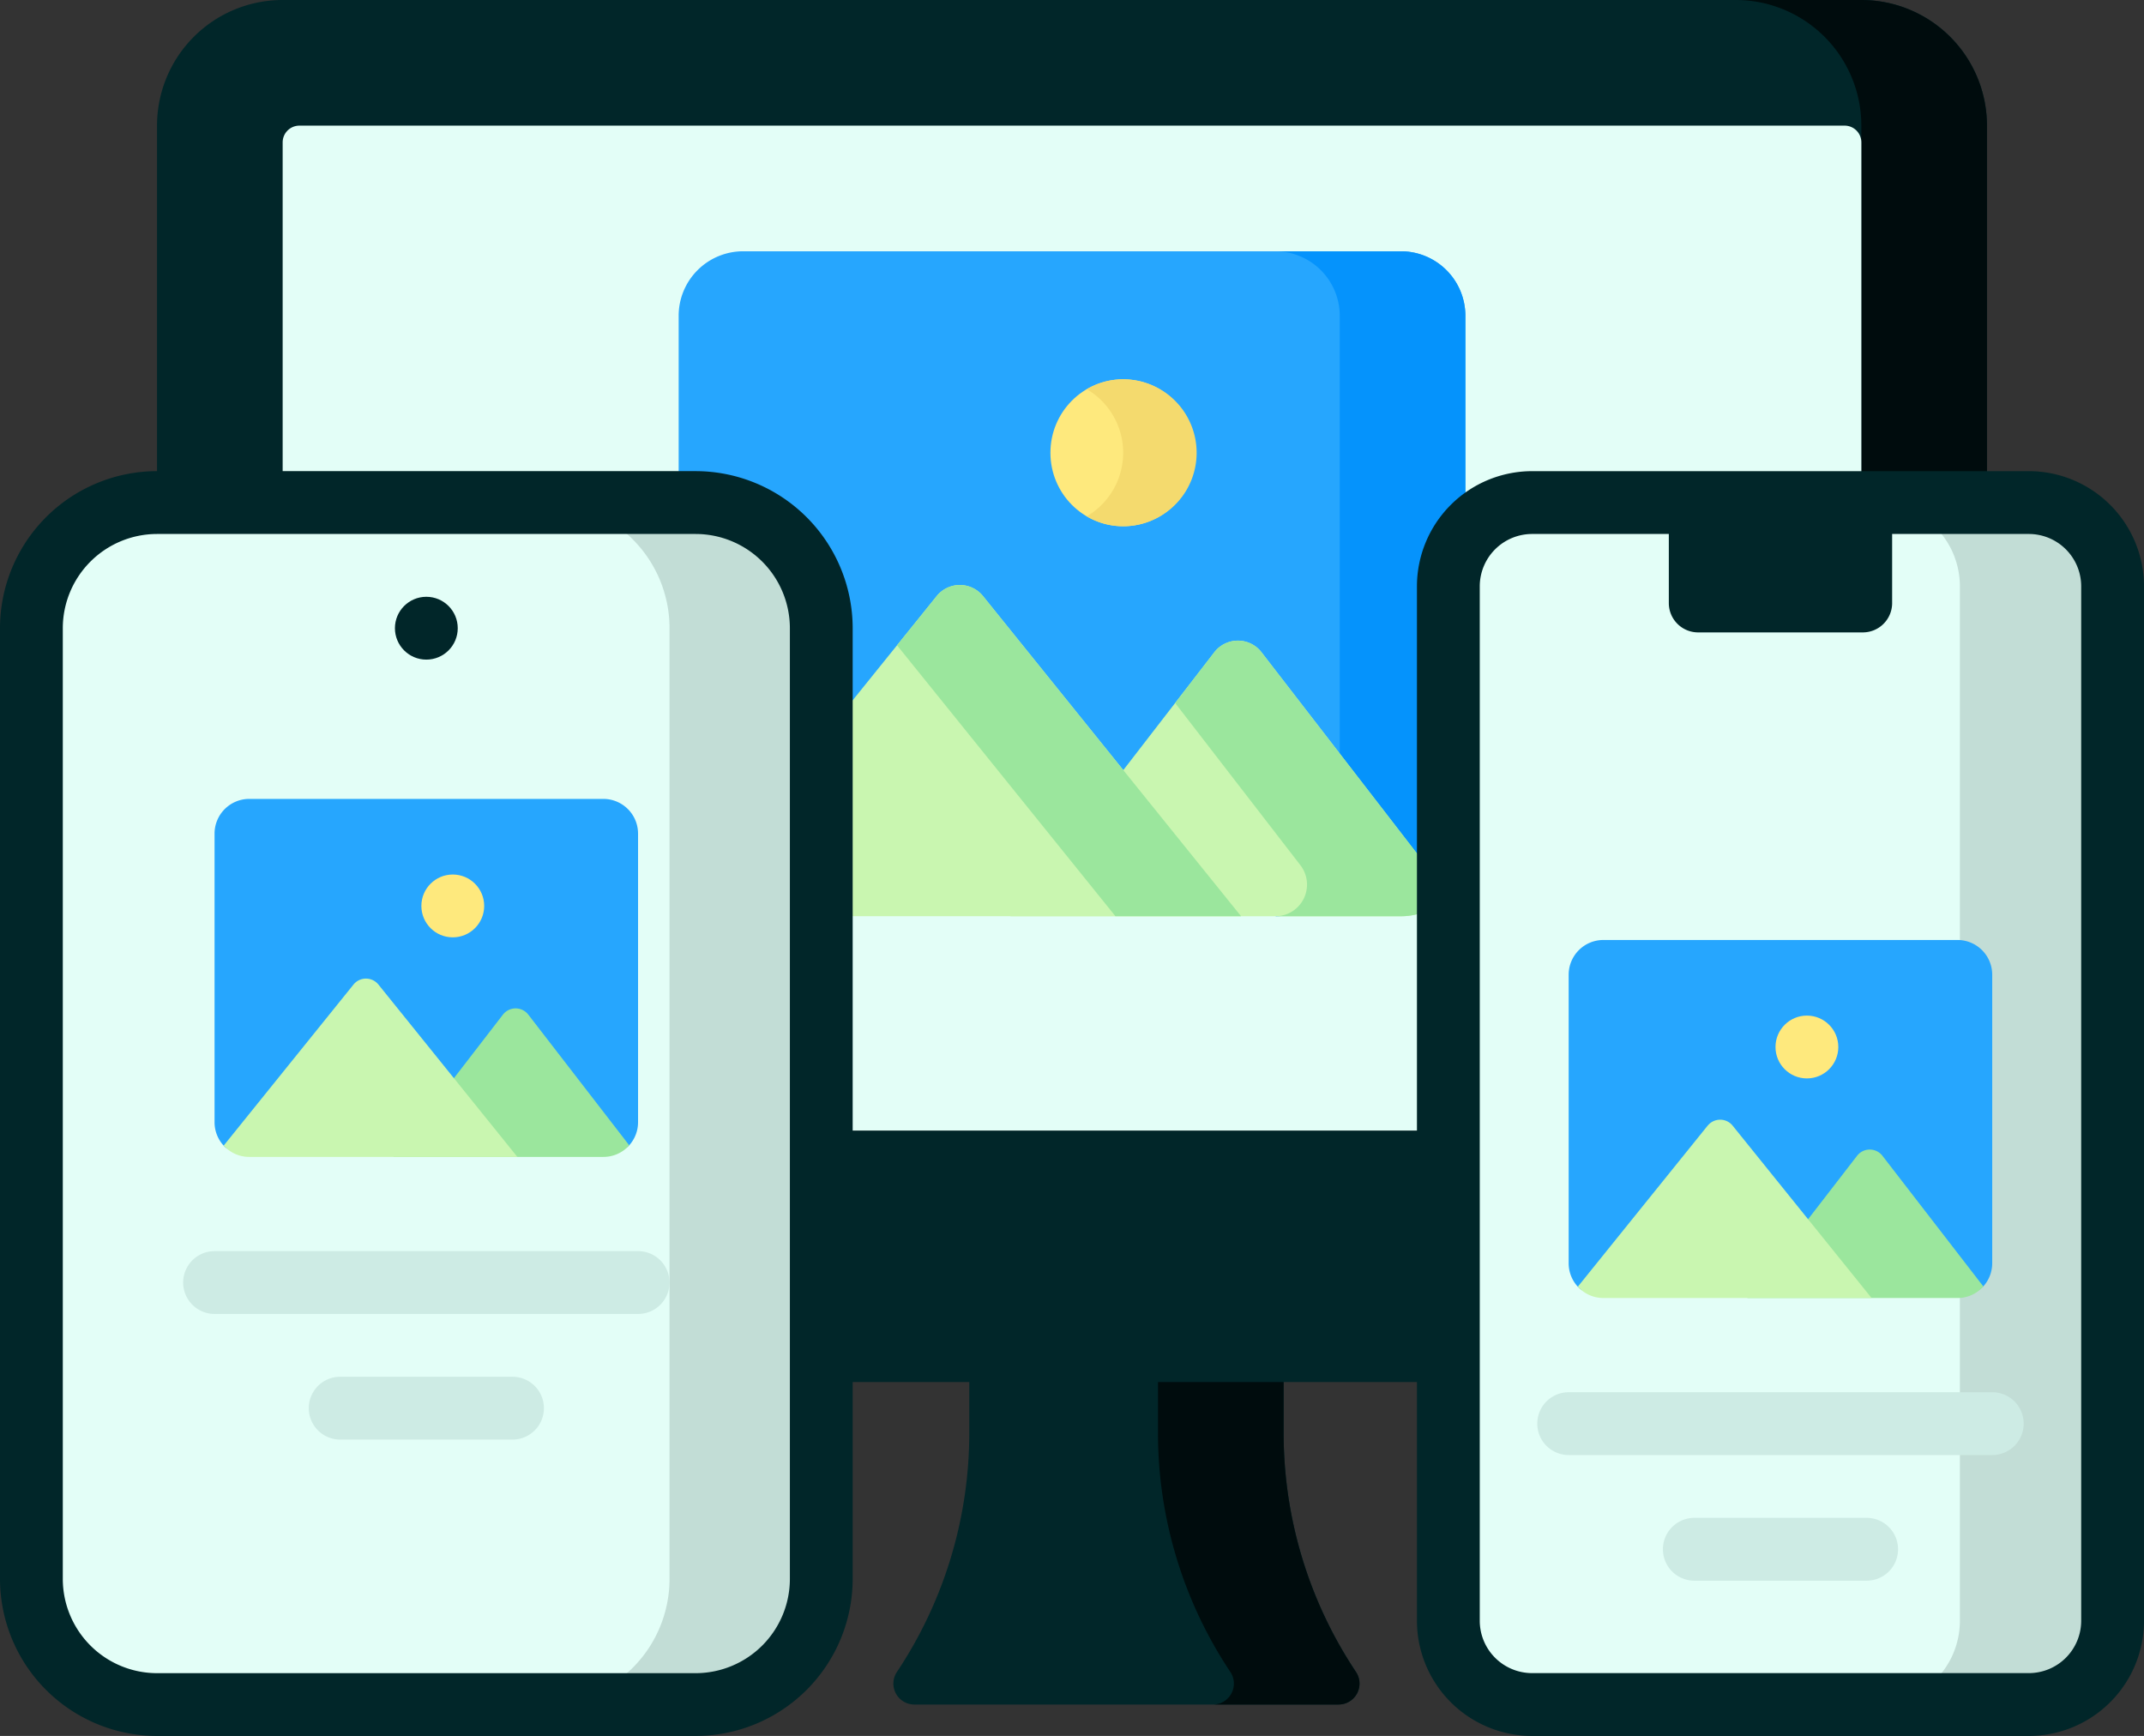
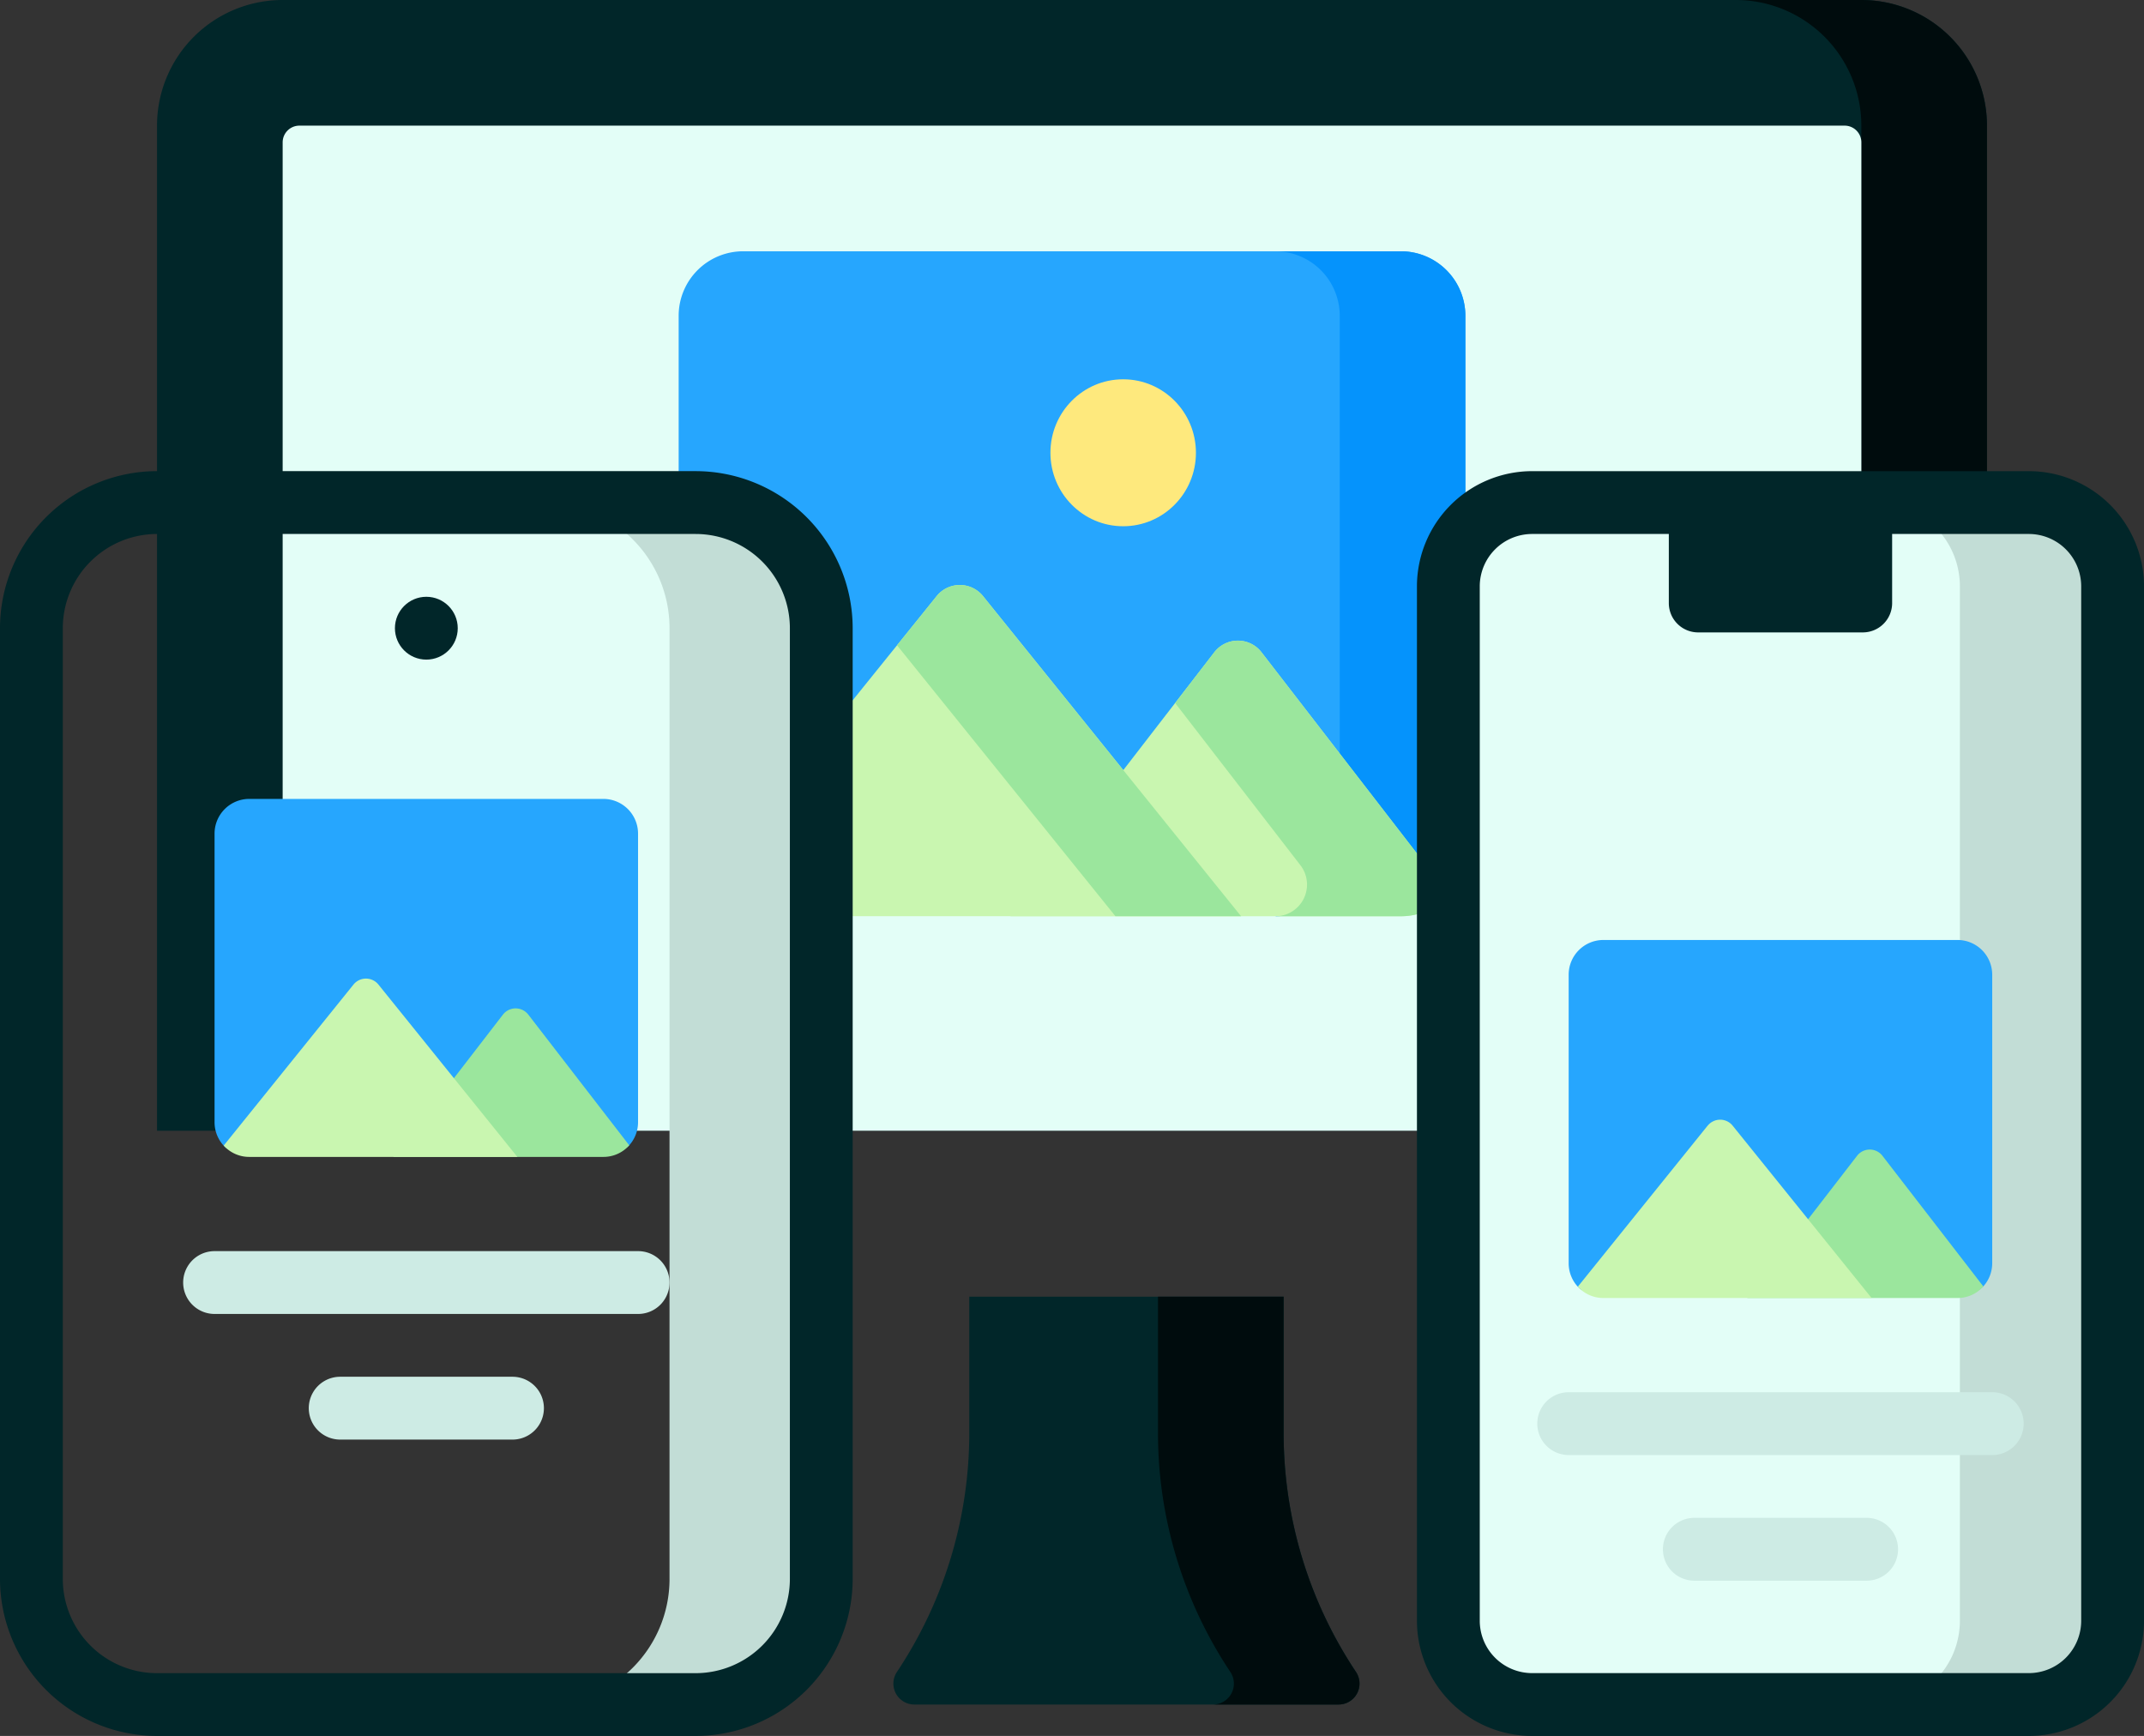
<svg xmlns="http://www.w3.org/2000/svg" width="126.079" height="102.07" viewBox="0 0 126.079 102.07">
  <rect x="0" y="0" width="126.079" height="102.07" fill="#333333" stroke="none" />
  <path d="M217.8,366.372v-8.013h18.486v8.013a25.336,25.336,0,0,0,4.256,14.055,1.231,1.231,0,0,1-1.024,1.914H214.568a1.231,1.231,0,0,1-1.024-1.914A25.338,25.338,0,0,0,217.8,366.372Z" transform="translate(-160.801 -282.118)" fill="#012629" />
  <path d="M288.178,380.427a25.337,25.337,0,0,1-4.256-14.055v-8.013h-7.387v8.013a25.336,25.336,0,0,0,4.256,14.055,1.231,1.231,0,0,1-1.024,1.914h7.387A1.231,1.231,0,0,0,288.178,380.427Z" transform="translate(-208.439 -282.118)" fill="#000c0d" />
  <path d="M145.111,115.237H37.5v-59.1a7.387,7.387,0,0,1,7.387-7.387h92.836a7.387,7.387,0,0,1,7.387,7.387Z" transform="translate(-28.266 -48.75)" fill="#012629" />
  <path d="M421.887,48.75H414.5a7.387,7.387,0,0,1,7.387,7.387v59.1h7.387v-59.1A7.387,7.387,0,0,0,421.887,48.75Z" transform="translate(-312.43 -48.75)" fill="#000c0d" />
  <path d="M67.5,137.85V79.735a.985.985,0,0,1,.985-.985h90.866a.985.985,0,0,1,.985.985V137.85Z" transform="translate(-50.878 -71.363)" fill="#e3fef7" />
-   <path d="M37.5,318.75H145.111v14.775H37.5Z" transform="translate(-28.266 -252.263)" fill="#012629" />
  <path d="M204.5,146.05l-38.4,1.192c-1.047,0-2.237.182-2.924-.5a3.781,3.781,0,0,1-1.111-2.682V112.543a3.793,3.793,0,0,1,3.793-3.793h38.677a3.793,3.793,0,0,1,3.793,3.793v31.513a3.779,3.779,0,0,1-.971,2.534C206.662,147.363,205.623,146.05,204.5,146.05Z" transform="translate(-122.156 -93.975)" fill="#26a6fe" />
  <path d="M311.92,108.75h-7.387a3.793,3.793,0,0,1,3.793,3.793v31.513a3.793,3.793,0,0,1-3.793,3.793l7.356-1.8c2.095,0,3.825.1,3.825-1.994V112.543A3.793,3.793,0,0,0,311.92,108.75Z" transform="translate(-229.542 -93.975)" fill="#0593fc" />
  <path d="M267.077,216.659,256.065,202.4a1.751,1.751,0,0,0-2.778,0L241.3,217.921h22.977A3.744,3.744,0,0,0,267.077,216.659Z" transform="translate(-181.88 -164.047)" fill="#c9f6b0" />
  <path d="M285.7,202.406a1.755,1.755,0,0,0-2.778,0l-2.3,2.985,7.36,9.53a1.862,1.862,0,0,1-1.418,3.007h7.354a3.745,3.745,0,0,0,2.8-1.262Z" transform="translate(-211.516 -164.054)" fill="#9be69d" />
  <path d="M180.286,189.1l-14.173,17.581a3.744,3.744,0,0,0,2.777,1.237h29.3L183.018,189.1a1.75,1.75,0,0,0-2.732,0Z" transform="translate(-125.208 -154.047)" fill="#c9f6b0" />
  <path d="M219.276,189.1a1.75,1.75,0,0,0-2.732,0l-2.328,2.888,12.843,15.93h7.387Z" transform="translate(-161.466 -154.047)" fill="#9be69d" />
  <ellipse cx="4.278" cy="4.32" rx="4.278" ry="4.32" transform="translate(61.771 22.302)" fill="#fee97d" />
-   <path d="M261.674,139.318a4.219,4.219,0,0,0-2.139.583,4.335,4.335,0,0,1,0,7.475,4.22,4.22,0,0,0,2.139.583,4.32,4.32,0,0,0,0-8.64Z" transform="translate(-195.625 -117.016)" fill="#f4da6e" />
  <path d="M380.01,239.423H350.8a4.925,4.925,0,0,1-4.925-4.925V173.675a4.925,4.925,0,0,1,4.925-4.925H380.01a4.925,4.925,0,0,1,4.925,4.925V234.5A4.925,4.925,0,0,1,380.01,239.423Z" transform="translate(-260.702 -139.2)" fill="#e3fef7" />
  <path d="M457.013,168.75h-8.98a4.925,4.925,0,0,1,4.925,4.925V234.5a4.925,4.925,0,0,1-4.925,4.925h8.98a4.925,4.925,0,0,0,4.925-4.925V173.675A4.925,4.925,0,0,0,457.013,168.75Z" transform="translate(-337.706 -139.2)" fill="#c2ddd6" />
  <path d="M374.357,235.617H345.145a6.78,6.78,0,0,1-6.772-6.772V168.022a6.78,6.78,0,0,1,6.772-6.772h29.212a6.78,6.78,0,0,1,6.772,6.772v60.823A6.78,6.78,0,0,1,374.357,235.617Zm-29.212-70.673a3.081,3.081,0,0,0-3.078,3.078v60.823a3.081,3.081,0,0,0,3.078,3.078h29.212a3.081,3.081,0,0,0,3.078-3.078V168.022a3.081,3.081,0,0,0-3.078-3.078Z" transform="translate(-255.049 -133.547)" fill="#012629" />
  <path d="M409.931,176.384h-9.684a1.724,1.724,0,0,1-1.724-1.724v-5.91h13.132v5.91A1.724,1.724,0,0,1,409.931,176.384Z" transform="translate(-300.387 -139.2)" fill="#012629" />
  <path d="M397.43,293.911l-20.662,0c-.564,0-1.188.1-1.557-.265a2.035,2.035,0,0,1-.6-1.444V275.237a2.042,2.042,0,0,1,2.042-2.042h20.823a2.042,2.042,0,0,1,2.042,2.042V292.2a2.035,2.035,0,0,1-.523,1.364c-.374.416-.964.343-1.568.343Z" transform="translate(-282.365 -217.926)" fill="#26a6fe" />
  <path d="M431.15,331.292l-5.929-7.677a.943.943,0,0,0-1.5,0l-6.454,8.357h12.371A2.016,2.016,0,0,0,431.15,331.292Z" transform="translate(-314.519 -255.652)" fill="#9be69d" />
  <path d="M384.424,316.457l-7.631,9.465a2.016,2.016,0,0,0,1.5.666h15.774l-8.168-10.131a.942.942,0,0,0-1.471,0Z" transform="translate(-284.008 -250.268)" fill="#c9f6b0" />
-   <circle cx="1.847" cy="1.847" r="1.847" transform="translate(104.409 59.715)" fill="#fee97d" />
  <path d="M393.867,384.873H368.959a1.847,1.847,0,1,1,0-3.694h24.908a1.847,1.847,0,0,1,0,3.694Zm-7.387,7.387H376.347a1.847,1.847,0,0,1,0-3.694h10.133a1.847,1.847,0,1,1,0,3.694Z" transform="translate(-276.711 -299.319)" fill="#cdebe4" />
-   <path d="M46.562,239.423H14.887A7.387,7.387,0,0,1,7.5,232.036v-55.9a7.387,7.387,0,0,1,7.387-7.387H46.562a7.387,7.387,0,0,1,7.387,7.387v55.9A7.387,7.387,0,0,1,46.562,239.423Z" transform="translate(-5.653 -139.2)" fill="#e3fef7" />
  <circle cx="1.847" cy="1.847" r="1.847" transform="translate(23.224 35.09)" fill="#012629" />
  <path d="M138.812,168.75h-8.924a7.387,7.387,0,0,1,7.387,7.387v55.9a7.387,7.387,0,0,1-7.387,7.387h8.924a7.387,7.387,0,0,0,7.387-7.387v-55.9A7.387,7.387,0,0,0,138.812,168.75Z" transform="translate(-97.903 -139.2)" fill="#c2ddd6" />
  <path d="M40.908,235.617H9.234A9.245,9.245,0,0,1,0,226.383v-55.9a9.245,9.245,0,0,1,9.234-9.234H40.908a9.245,9.245,0,0,1,9.234,9.234v55.9A9.245,9.245,0,0,1,40.908,235.617ZM9.234,164.944a5.547,5.547,0,0,0-5.541,5.541v55.9a5.547,5.547,0,0,0,5.541,5.541H40.908a5.547,5.547,0,0,0,5.541-5.541v-55.9a5.547,5.547,0,0,0-5.541-5.541Z" transform="translate(0 -133.547)" fill="#012629" />
  <path d="M73.948,260.1l-20.43.037c-.564,0-1.311.194-1.68-.175a2.035,2.035,0,0,1-.6-1.444V241.55a2.042,2.042,0,0,1,2.042-2.042H74.1a2.042,2.042,0,0,1,2.042,2.042v16.966a2.035,2.035,0,0,1-.523,1.364c-.374.416-1.073.218-1.676.218Z" transform="translate(-38.621 -192.534)" fill="#26a6fe" />
  <path d="M107.777,297.6l-5.929-7.677a.943.943,0,0,0-1.5,0L93.9,298.284H106.27a2.017,2.017,0,0,0,1.507-.679Z" transform="translate(-70.777 -230.26)" fill="#9be69d" />
  <path d="M61.05,282.769l-7.63,9.465a2.015,2.015,0,0,0,1.5.666H70.689l-8.168-10.131a.942.942,0,0,0-1.471,0Z" transform="translate(-40.265 -224.876)" fill="#c9f6b0" />
-   <circle cx="1.847" cy="1.847" r="1.847" transform="translate(24.779 51.42)" fill="#fee97d" />
  <path d="M70.494,351.185H45.586a1.847,1.847,0,1,1,0-3.694H70.493a1.847,1.847,0,0,1,0,3.694Zm-7.387,7.387H52.973a1.847,1.847,0,0,1,0-3.694H63.106a1.847,1.847,0,0,1,0,3.694Z" transform="translate(-32.968 -273.927)" fill="#cdebe4" />
</svg>